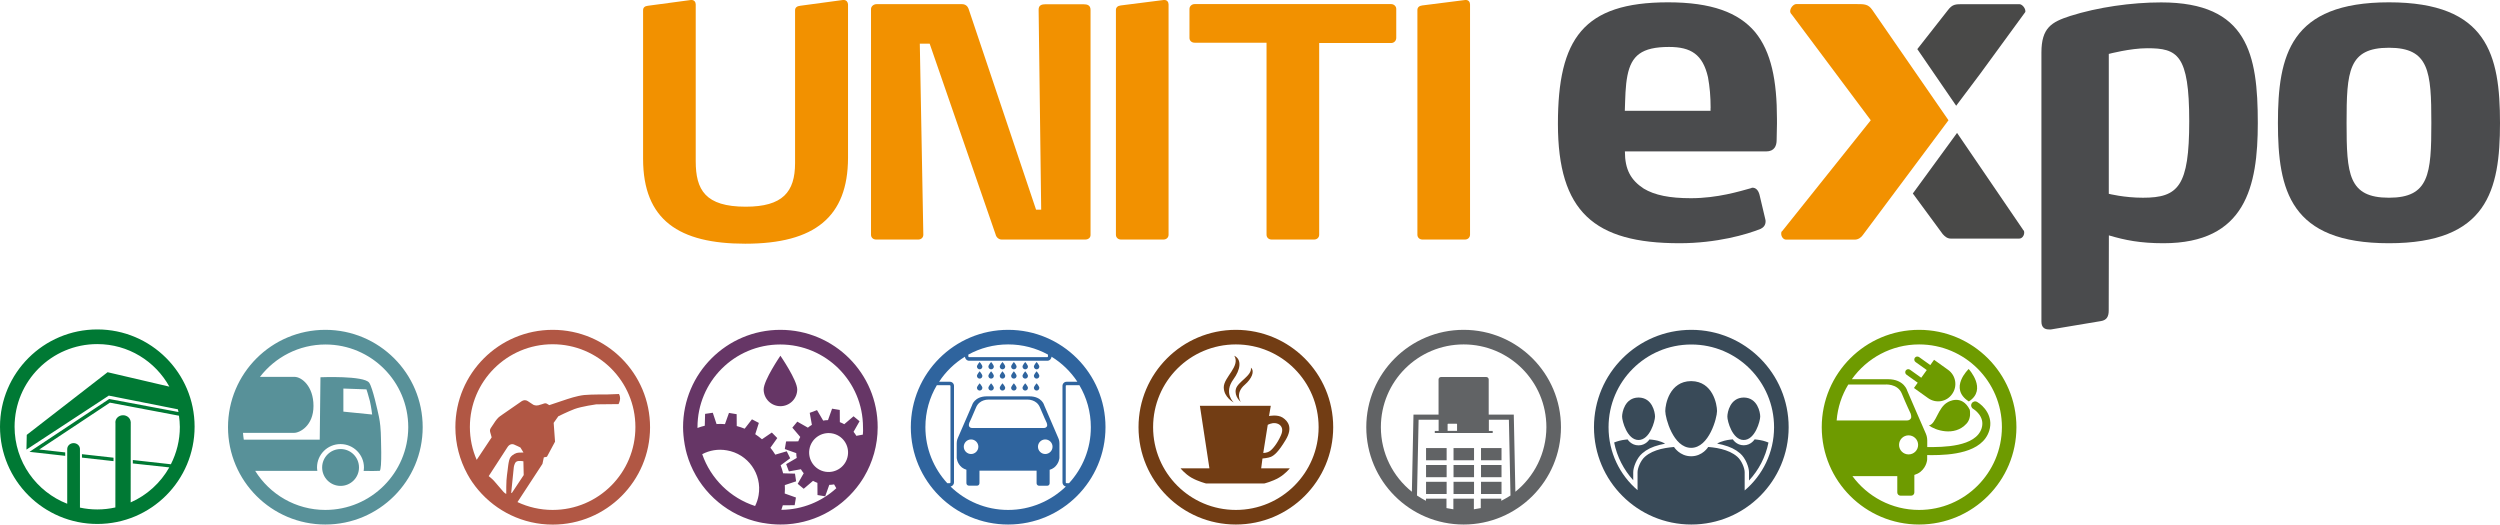
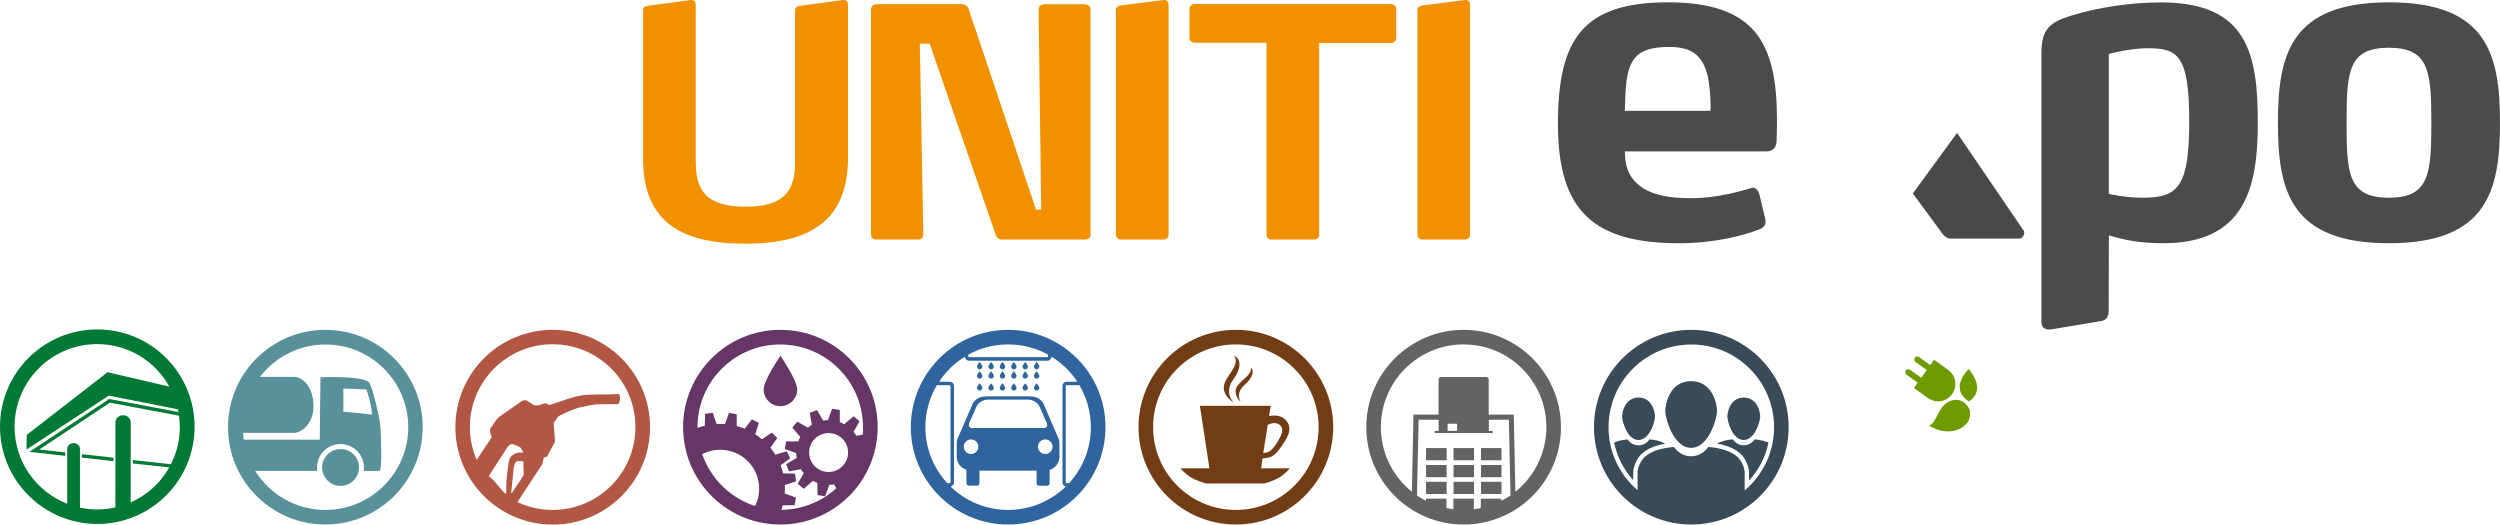
<svg xmlns="http://www.w3.org/2000/svg" id="Logo_Kompakt" viewBox="0 0 312.05 65.48">
  <defs>
    <style>.cls-1{fill:#b15744;}.cls-2{fill:#007934;}.cls-3{fill:#4a4b4d;}.cls-4{fill:#616365;}.cls-5{fill:#723d14;}.cls-6{fill:#494948;}.cls-7{fill:#f29100;}.cls-8{fill:#394a58;}.cls-9{fill:#6e9b00;}.cls-10{fill:#589199;}.cls-11{fill:#2f649e;}.cls-12{fill:#663666;}</style>
  </defs>
  <g id="Alternative_Kraftstoffe">
    <path class="cls-9" d="m245.9,51.41l-.03-.26c-1.02-2.04-2.75-.95-2.75-.95-1.26.68-1.45,2.74-2.35,2.9.73.58,3.17,1.44,4.68-.21.37-.39.5-.95.45-1.48Z" />
    <path class="cls-9" d="m245.75,50.11c2.34-1.5-.02-4.05-.02-4.05,0,0-2.54,2.4.02,4.05h0Z" />
    <path class="cls-9" d="m240.66,49.69l-1.76-1.26.47-.66-1.4-1c-.17-.12-.21-.36-.09-.53s.36-.21.53-.09l1.4,1,.69-.96-1.4-1c-.17-.12-.21-.36-.09-.53s.36-.21.53-.09l1.4,1,.47-.66,1.76,1.26c.97.7,1.19,2.05.49,3.02-.68.98-2.03,1.2-3,.5Z" />
-     <path class="cls-9" d="m239.54,41.17c-6.71,0-12.15,5.44-12.15,12.15s5.44,12.15,12.15,12.15,12.15-5.44,12.15-12.15-5.44-12.15-12.15-12.15Zm-1.01,11.03c-.09.17-.27.28-.47.28h-8.81c.13-1.63.64-3.15,1.45-4.48h4.53s1.62-.19,2.16,1.14c.55,1.34,1.1,2.49,1.1,2.49,0,0,.13.39.04.57Zm.89,3.33c0,.66-.53,1.19-1.19,1.19s-1.19-.53-1.19-1.19.53-1.19,1.19-1.19c.65,0,1.19.53,1.19,1.19Zm.12,8.12c-3.42,0-6.44-1.67-8.32-4.22h5.6v2.04c0,.22.18.4.4.4h1.33c.22,0,.4-.18.4-.4v-2.19c.26-.08.52-.2.74-.37.83-.66.86-1.57.86-1.57v-.54c.17,0,.34.01.54.01,2.35,0,6.34-.25,7.21-3.06.56-1.81-.74-3.13-1.51-3.58-.24-.14-.54-.06-.68.18-.14.24-.06.54.18.68.06.04,1.52.92,1.06,2.42-.73,2.34-4.81,2.37-6.79,2.35v-.83s0-.47-.17-.83-2.32-5.35-2.32-5.35c0,0-.36-1.46-2.43-1.46h-4.49c1.87-2.62,4.93-4.34,8.4-4.34,5.7,0,10.33,4.63,10.33,10.33-.02,5.71-4.64,10.33-10.34,10.33Z" />
  </g>
  <path id="Dienstleistungen" class="cls-8" d="m217.65,54.92h0c1.42,0,2.06-2.38,2.06-2.92s-.34-2.36-2.04-2.38h-.02c-1.7.02-2.04,1.84-2.04,2.38-.01.54.62,2.92,2.04,2.92Zm-13.13,0h0s.01,0,0,0c1.42,0,2.06-2.38,2.06-2.92s-.34-2.36-2.04-2.38h-.03c-1.7.02-2.04,1.84-2.04,2.38,0,.54.63,2.92,2.05,2.92Zm15.54.09c-.48-.12-1.05-.17-1.05-.17,0,0-.44.74-1.36.74s-1.36-.74-1.36-.74c0,0-.57.04-1.05.17-.34.09-.64.2-.91.36.22.04.46.09.69.15.94.25,1.59.56,2.17,1.06.72.62,1.12,1.78,1.12,2.34v1.06c1.21-1.3,2.07-2.93,2.43-4.74-.21-.09-.43-.16-.68-.23Zm-14.18-.16s-.44.74-1.36.74-1.36-.74-1.36-.74c0,0-.58.04-1.05.17-.22.06-.43.13-.63.21.35,1.79,1.2,3.41,2.38,4.71v-1.01c0-.56.4-1.72,1.12-2.34.58-.5,1.23-.82,2.17-1.06.23-.06.47-.11.69-.15-.28-.17-.58-.28-.91-.37-.47-.12-1.05-.16-1.05-.16Zm5.23-7.28h-.04c-2.68.03-3.21,2.89-3.21,3.74s.99,4.59,3.23,4.59h0c2.23,0,3.23-3.74,3.23-4.59,0-.85-.53-3.71-3.21-3.74Zm0-6.4c-6.71,0-12.15,5.44-12.15,12.15s5.44,12.15,12.15,12.15,12.15-5.44,12.15-12.15-5.44-12.15-12.15-12.15Zm6.66,20.05v-2.29c0-.46-.36-1.44-.93-1.93-.57-.49-1.21-.75-1.96-.95s-1.66-.26-1.66-.26c0,0-.69,1.16-2.13,1.16s-2.14-1.16-2.14-1.16c0,0-.9.07-1.66.26-.75.2-1.39.46-1.96.95s-.93,1.48-.93,1.93v2.25c-2.22-1.89-3.62-4.71-3.62-7.85,0-5.7,4.62-10.33,10.33-10.33s10.33,4.63,10.33,10.33c0,3.16-1.43,5.99-3.67,7.89Z" />
  <path id="Payment" class="cls-4" d="m181.43,57.45h2.56v-1.52h-2.56v1.52Zm3.43,0h2.56v-1.52h-2.56v1.52Zm-6.86,0h2.57v-1.52h-2.57v1.52Zm3.43,2.11h2.56v-1.52h-2.56v1.52Zm3.43,0h2.56v-1.52h-2.56v1.52Zm-6.86,0h2.57v-1.52h-2.57v1.52Zm3.43,2.1h2.56v-1.52h-2.56v1.52Zm3.43,0h2.56v-1.52h-2.56v1.52Zm-6.86,0h2.57v-1.52h-2.57v1.52Zm4.69-20.49c-6.71,0-12.15,5.44-12.15,12.15s5.44,12.15,12.15,12.15,12.15-5.44,12.15-12.15-5.44-12.15-12.15-12.15Zm4.7,21.34v-.27h-2.56v1.18c-.28.06-.57.11-.86.15v-1.33h-2.56v1.33c-.29-.04-.58-.09-.86-.15v-1.18h-2.56v.27c-.39-.2-.76-.42-1.12-.66l.2-9.46h2.5v1.4h-.48v.26h7.23v-.26h-.48v-1.4h2.5l.2,9.46c-.38.24-.76.46-1.15.66Zm-6.7-8.72v-.84c0-.03.03-.06.06-.06h1.06c.03,0,.06.02.06.06v.83h-1.18v.01Zm8.46,7.59l-.2-9.63h-3.13v-4.39c0-.17-.14-.3-.3-.3h-5.66c-.17,0-.3.14-.3.3v4.39h-3.13l-.2,9.63c-2.36-1.89-3.87-4.8-3.87-8.06,0-5.71,4.62-10.33,10.33-10.33s10.33,4.62,10.33,10.33c-.01,3.26-1.52,6.17-3.87,8.06Z" />
  <path id="Convenience" class="cls-5" d="m154.26,41.17c-6.71,0-12.15,5.44-12.15,12.15s5.44,12.15,12.15,12.15,12.15-5.44,12.15-12.15c0-6.71-5.44-12.15-12.15-12.15Zm0,22.48c-5.71,0-10.33-4.62-10.33-10.33s4.62-10.33,10.33-10.33,10.33,4.63,10.33,10.33-4.62,10.33-10.33,10.33Zm3.32-6.42s.71-.06,1.04-.2c.42-.18.94-.59,1.87-2.14.92-1.54.26-2.33-.38-2.76-.65-.43-1.71-.2-1.71-.2l.22-1.28h-8.85l1.19,7.81h-3.6s.53.68,1.35,1.16c.82.47,1.84.73,1.84.73h7.25s1.02-.25,1.84-.73c.82-.48,1.35-1.16,1.35-1.16h-3.57l.16-1.23Zm.66-4.2s.46-.27.95-.21c.49.05,1.16.46.7,1.51s-1.08,1.79-1.43,2c-.35.22-.78.21-.78.21l.56-3.51Zm-4.24-2.79s-1.31-1.17-.04-2.9c.86-1.17,1.09-2.46.1-2.94.8,1.31-1.31,2.68-1.31,3.94,0,1.26,1.25,1.9,1.25,1.9Zm.26-1.67c-.22.94.62,1.6.62,1.6,0,0-.77-1.06.5-2.15.85-.74,1.27-1.67.76-2.13.16,1.02-1.66,1.75-1.88,2.68Z" />
  <path id="Carwash" class="cls-11" d="m122.28,46.1c.19,0,.34-.15.34-.34s-.34-.58-.34-.58c0,0-.34.39-.34.58.01.19.16.34.34.34Zm1.43,0c.19,0,.34-.15.34-.34s-.34-.58-.34-.58c0,0-.34.39-.34.58,0,.19.15.34.34.34Zm1.42,0c.19,0,.34-.15.34-.34s-.34-.58-.34-.58c0,0-.34.39-.34.58,0,.19.15.34.34.34Zm1.42,0c.19,0,.34-.15.34-.34s-.34-.58-.34-.58c0,0-.34.39-.34.58s.15.34.34.34Zm1.42,0c.19,0,.34-.15.34-.34s-.34-.58-.34-.58c0,0-.34.39-.34.58s.15.34.34.34Zm1.42,0c.19,0,.34-.15.34-.34s-.34-.58-.34-.58c0,0-.34.39-.34.58.01.19.16.34.34.34Zm-7.11,1.16c.19,0,.34-.15.34-.34s-.34-.58-.34-.58c0,0-.34.39-.34.58.01.19.16.34.34.34Zm1.43,0c.19,0,.34-.15.34-.34s-.34-.58-.34-.58c0,0-.34.39-.34.58,0,.19.15.34.34.34Zm1.42,0c.19,0,.34-.15.34-.34s-.34-.58-.34-.58c0,0-.34.39-.34.58,0,.19.15.34.34.34Zm1.42,0c.19,0,.34-.15.34-.34s-.34-.58-.34-.58c0,0-.34.39-.34.58s.15.34.34.34Zm1.42,0c.19,0,.34-.15.34-.34s-.34-.58-.34-.58c0,0-.34.39-.34.58s.15.34.34.34Zm1.42,0c.19,0,.34-.15.34-.34s-.34-.58-.34-.58c0,0-.34.39-.34.58.01.19.16.34.34.34Zm-7.11,1.49c.19,0,.34-.15.34-.34s-.34-.57-.34-.57c0,0-.34.39-.34.57.01.19.16.34.34.34Zm1.43,0c.19,0,.34-.15.34-.34s-.34-.57-.34-.57c0,0-.34.39-.34.57,0,.19.15.34.34.34Zm1.42,0c.19,0,.34-.15.34-.34s-.34-.57-.34-.57c0,0-.34.39-.34.57,0,.19.15.34.34.34Zm1.42,0c.19,0,.34-.15.34-.34s-.34-.57-.34-.57c0,0-.34.39-.34.57,0,.19.15.34.34.34Zm1.42,0c.19,0,.34-.15.34-.34s-.34-.57-.34-.57c0,0-.34.39-.34.57,0,.19.15.34.34.34Zm1.42,0c.19,0,.34-.15.34-.34s-.34-.57-.34-.57c0,0-.34.39-.34.57.01.19.16.34.34.34Zm.95,1.84s-.27-1.12-1.86-1.12h-5.29c-1.58,0-1.86,1.12-1.86,1.12,0,0-1.65,3.83-1.78,4.1s-.13.63-.13.63v1.82s.02.7.65,1.21c.17.13.36.22.56.28v1.68c0,.17.14.31.31.31h1.02c.17,0,.3-.14.3-.31v-1.56h7.13v1.57c0,.17.14.31.31.31h1.02c.17,0,.3-.14.3-.31v-1.68c.2-.06.4-.15.56-.28.63-.51.66-1.21.66-1.21v-1.82s0-.36-.13-.63c-.13-.29-1.77-4.11-1.77-4.11Zm-9.13,6.08c-.5,0-.91-.41-.91-.91s.41-.91.91-.91.91.41.91.91c0,.5-.41.91-.91.91Zm4.62-3.25h-4.51c-.16,0-.29-.08-.36-.22-.07-.13.03-.43.03-.43,0,0,.42-.88.84-1.91.42-1.03,1.54-.98,1.54-.98h4.9s1.12-.05,1.54.98c.42,1.03.84,1.91.84,1.91,0,0,.11.3.04.43s-.2.22-.36.22h-4.5Zm4.64,3.25c-.5,0-.91-.41-.91-.91s.41-.91.91-.91.91.41.91.91-.41.91-.91.91Zm-4.63-15.5c-6.71,0-12.15,5.44-12.15,12.15s5.44,12.15,12.15,12.15,12.15-5.44,12.15-12.15c0-6.71-5.44-12.15-12.15-12.15Zm-4.97,3.09c1.48-.81,3.17-1.27,4.97-1.27s3.49.46,4.97,1.27v.23c0,.05-.04.09-.09.09h-9.76c-.05,0-.09-.04-.09-.09v-.23h0Zm-2.23,15.96c0,.05-.04.09-.09.09h-.31c-1.69-1.84-2.73-4.3-2.73-6.99,0-1.92.52-3.71,1.43-5.24h1.61c.05,0,.09.04.09.09v12.05Zm7.2,3.43c-2.8,0-5.33-1.11-7.19-2.92.24-.05.43-.26.43-.51v-12.05c0-.29-.23-.52-.52-.52h-1.34c.83-1.27,1.94-2.34,3.23-3.13.01.28.24.51.52.51h9.76c.28,0,.51-.23.52-.51,1.29.79,2.4,1.87,3.23,3.13h-1.34c-.29,0-.52.23-.52.52v12.05c0,.25.18.46.42.51-1.87,1.8-4.41,2.92-7.2,2.92Zm7.6-3.34h-.32c-.05,0-.09-.04-.09-.09v-12.05c0-.05.04-.09.09-.09h1.61c.91,1.54,1.43,3.33,1.43,5.24.01,2.69-1.03,5.15-2.72,6.99Z" />
  <path id="Schmierstoffe" class="cls-12" d="m95.32,48.61c0,1.16.94,2.09,2.09,2.09,1.16,0,2.1-.94,2.1-2.09s-2.1-4.21-2.1-4.21c0,0-2.09,3.06-2.09,4.21Zm2.09-7.44c-6.71,0-12.15,5.44-12.15,12.15,0,.34.02.68.05,1.02h0c.01.15.03.31.05.46v.02c.06.46.14.91.24,1.35h0c.03.14.07.28.11.42,0,.02.01.04.01.05,1.08,3.83,4,6.89,7.74,8.18.02.01.04.01.06.02.42.14.84.26,1.27.35h.01c.13.03.27.06.4.08.03,0,.06.01.09.01.69.12,1.39.19,2.11.19.16,0,.33-.01.49-.01.13-.01.27-.01.4-.02h0c3.72-.27,6.98-2.22,9.02-5.09h0c.09-.13.18-.26.27-.4.01-.01.01-.02.02-.03.09-.13.17-.27.25-.4,1.07-1.81,1.7-3.93,1.7-6.19.02-6.72-5.43-12.16-12.14-12.16Zm-2.72,20.64c-.08.48-.23.93-.44,1.35-3.09-1-5.54-3.41-6.6-6.47.91-.48,1.97-.67,3.06-.48,2.65.44,4.43,2.95,3.98,5.6Zm11.13-4.92c-.22,1.32-1.48,2.21-2.8,1.99s-2.21-1.48-1.99-2.8,1.48-2.21,2.8-1.99c1.33.22,2.22,1.48,1.99,2.8Zm1.88-2.64l-.81.15c-.1-.17-.22-.34-.35-.5l.75-1.32-.75-.62-1.16.99c-.17-.1-.36-.18-.55-.26l-.01-1.52-.96-.16-.51,1.43c-.21,0-.41.02-.6.06l-.77-1.31-.91.34.27,1.5c-.18.1-.34.22-.5.35l-1.32-.75-.62.75.99,1.16c-.1.18-.18.36-.25.55l-1.52.01-.16.95,1.43.51c0,.2.02.41.06.6l-1.32.77.34.91,1.5-.27c.1.18.22.34.35.5l-.75,1.32.75.62,1.16-.99c.18.1.36.18.55.25l.01,1.52.96.16.51-1.43c.2,0,.41-.02.6-.06l.28.48c-1.81,1.66-4.22,2.67-6.86,2.7.07-.19.12-.38.18-.57l1.48-.01.16-.96-1.4-.5c.03-.35.03-.7.01-1.05l1.41-.47-.14-.96-1.48-.04c-.08-.34-.19-.68-.31-1l1.19-.88-.43-.87-1.43.42c-.18-.3-.39-.59-.61-.86l.86-1.21-.68-.69-1.23.84c-.27-.23-.55-.44-.84-.63l.45-1.41-.86-.45-.91,1.17c-.32-.13-.65-.24-.99-.33l-.01-1.48-.96-.16-.5,1.4c-.35-.03-.71-.03-1.05-.01l-.47-1.41-.96.14-.04,1.48c-.31.07-.61.17-.91.28v-.09c0-5.7,4.62-10.33,10.33-10.33s10.33,4.63,10.33,10.33c.02.3.01.62-.02.92Z" />
  <path id="Mineraloelunternehmen" class="cls-1" d="m68.99,41.17c-6.71,0-12.15,5.44-12.15,12.15,0,2.12.55,4.12,1.5,5.86h0c.1.18.2.35.3.52,0,.01.01.01.01.02.1.16.21.33.32.49,0,0,0,.01.01.01.23.33.47.65.73.95h0c2.23,2.63,5.56,4.31,9.28,4.31,6.71,0,12.15-5.44,12.15-12.15,0-6.72-5.44-12.16-12.15-12.16Zm-5.18,20.33l.32-3.15s.06-.55.32-.72c.25-.18.88-.05.88-.05l.04,1.72-1.49,2.25-.07-.05Zm.9-5c-.28.02-.71.21-.99.57s-.33,1.59-.44,2.24-.09,2.34-.09,2.34c0,0-.17-.06-.35-.26-.18-.2-.94-1.11-1.18-1.37-.24-.27-.66-.59-.66-.59,0,0,2.15-3.33,2.36-3.64.21-.32.53-.41.79-.31.26.1.81.38.81.38l.38.62c0-.01-.35,0-.63.02Zm4.28,7.15c-1.57,0-3.06-.35-4.4-.98l3.12-4.77.17-.81.39-.08,1.01-1.88-.17-2.35.58-.82s1.13-.56,2.01-.9c.88-.33,2.72-.59,2.72-.59l2.79-.03s.18-.35.19-.68c.01-.34-.14-.58-.14-.58l-1.55.06s-1.9-.02-2.81.07c-.9.1-2.07.5-2.07.5l-2.27.76s-.15-.09-.3-.18c-.15-.1-.36-.02-.36-.02,0,0-.38.14-.71.22s-.61-.06-.61-.06c0,0-.28-.19-.7-.46-.41-.27-.78.02-.78.02,0,0-2.38,1.66-2.67,1.85-.29.19-.59.62-.59.62,0,0-.46.69-.6.9s-.06.46-.06.46l.19.67-1.87,2.81c-.55-1.26-.85-2.64-.85-4.1,0-5.7,4.62-10.33,10.33-10.33s10.33,4.63,10.33,10.33c.01,5.72-4.62,10.35-10.32,10.35Z" />
  <path id="Logistik" class="cls-10" d="m42.51,56.05c-1.27,0-2.3,1.03-2.3,2.3s1.03,2.3,2.3,2.3,2.3-1.03,2.3-2.3c0-1.28-1.03-2.3-2.3-2.3Zm-1.9-14.88c-6.71,0-12.15,5.44-12.15,12.15s5.44,12.15,12.15,12.15,12.15-5.44,12.15-12.15-5.44-12.15-12.15-12.15Zm0,22.48c-3.7,0-6.94-1.95-8.76-4.88h7.76c-.02-.14-.04-.28-.04-.42,0-1.61,1.31-2.92,2.93-2.92,1.61,0,2.93,1.31,2.93,2.92,0,.15-.02.29-.04.43.7.01,1.75.02,1.99-.01.35-.05.15-4.55.15-4.78s-.08-1.29-.23-1.97-.78-3.63-1.22-4.25c-.65-.91-6.08-.68-6.08-.68l-.09,7.79h-9.48c-.04-.28-.08-.56-.1-.85h6.38c.7,0,2.42-.88,2.42-3.36s-1.49-3.63-2.37-3.63h-4.31c1.89-2.45,4.85-4.04,8.18-4.04,5.7,0,10.33,4.63,10.33,10.33-.02,5.69-4.64,10.32-10.35,10.32Zm2.25-12.27v-2.88l2.88.1s.25.74.43,1.47c.18.77.28,1.67.28,1.67l-3.59-.36Z" />
  <path id="Tanktechnik" class="cls-2" d="m10.23,57.12l3.94.44v-.43l-3.94-.44v.43Zm1.92-16c-6.71,0-12.15,5.44-12.15,12.14s5.44,12.14,12.15,12.14,12.14-5.44,12.14-12.14-5.44-12.14-12.14-12.14Zm8.98,17.22c-1.09,1.93-2.78,3.47-4.82,4.37l.01-9.97v-.09h-.01c-.04-.46-.45-.82-.95-.82-.53,0-.96.4-.96.89,0,.02,0,.04.01.06l-.01,10.56c-.72.16-1.47.25-2.25.25-.74,0-1.47-.08-2.17-.23v-7.36c-.03-.38-.37-.69-.79-.69-.44,0-.8.33-.8.75v6.82c-3.84-1.5-6.57-5.23-6.57-9.61,0-5.7,4.62-10.32,10.32-10.32,3.88,0,7.24,2.14,9,5.31l-7.71-1.8-10.09,7.82-.04,1.84,10.28-6.74,8.62,1.71c.02.11.06.22.08.34l-8.56-1.61-.09-.02-9.95,6.6,4.46.5v-.43l-3.24-.36,8.82-5.85,8.62,1.63c.06.46.11.92.11,1.4,0,1.68-.41,3.26-1.12,4.66l-4.75-.53v.43l4.55.49Z" />
  <g id="UNITI">
    <path class="cls-7" d="m93.03,30.42c-8.27,0-12.76-2.94-12.76-10.61V1.28c0-.36.24-.52.6-.56l5.37-.72h.08c.36,0,.52.28.52.56v19.56c0,3.58,1.19,5.68,6.24,5.68,4.61,0,6.16-1.83,6.16-5.45V1.28c0-.36.28-.52.64-.56l5.33-.72h.12c.32,0,.52.28.52.56v19.16c-.02,7.32-4.12,10.7-12.82,10.7Z" />
    <path class="cls-7" d="m135.45,29.9h-10.42c-.36,0-.68-.28-.76-.64l-8.23-23.81h-1.23l.44,23.85c0,.36-.28.6-.64.6h-5.25c-.36,0-.64-.24-.64-.6V1.12c0-.32.32-.6.68-.6h10.69c.4,0,.68.24.8.56l8.43,25.09h.64l-.32-24.97c0-.56.4-.67.88-.67h4.69c.52,0,.91.12.91.72v28.07c.01.34-.27.58-.67.58Z" />
    <path class="cls-7" d="m145.22,29.9h-5.29c-.36,0-.64-.24-.64-.6V1.24c0-.32.24-.52.6-.56l5.37-.68h.08c.36,0,.52.28.52.56v28.74c0,.36-.28.6-.64.6Z" />
    <path class="cls-7" d="m173.64,5.37h-8.98v23.93c0,.36-.28.6-.64.6h-5.29c-.36,0-.64-.24-.64-.6V5.33h-8.98c-.36,0-.64-.24-.64-.6V1.11c0-.32.28-.6.64-.6h24.53c.36,0,.64.28.64.6v3.62c0,.36-.28.64-.64.64Z" />
    <path class="cls-7" d="m182.85,29.9h-5.29c-.36,0-.64-.24-.64-.6V1.24c0-.32.24-.52.6-.56l5.37-.68h.08c.36,0,.52.28.52.56v28.74c-.01.36-.28.6-.64.6Z" />
  </g>
  <g id="expo">
    <path id="o" class="cls-3" d="m298.19,30.36c-12.33,0-13.86-6.6-13.86-15.01,0-8.46,1.53-15.06,13.86-15.06s13.86,6.6,13.86,15.06c0,8.41-1.58,15.01-13.86,15.01Zm0-24.4c-5.08,0-5.29,2.95-5.29,9.39,0,6.38.22,9.33,5.29,9.33,5.02,0,5.29-2.95,5.29-9.33,0-6.44-.27-9.39-5.29-9.39Z" />
    <path id="p" class="cls-3" d="m270.04,30.36c-2.89,0-4.79-.38-6.81-.98l-.02,9.39c0,.76-.27,1.2-.98,1.31l-6.22,1.04h-.27c-.55,0-.93-.27-.93-.98V6.57c0-3.11,1.26-3.82,3.6-4.58,3.44-1.09,7.64-1.69,11.35-1.69,10.81,0,12.06,6.49,12.06,15.06,0,7.9-1.52,15-11.78,15Zm-2.02-24.34c-2.13,0-4.8.71-4.8.71v17.46s1.91.49,4.26.49c4.42,0,5.78-1.42,5.78-9.55,0-8.35-1.48-9.11-5.24-9.11Z" />
    <g id="x">
-       <path class="cls-7" d="m243.21,15.01l-9.51-13.77c-.5-.73-1-.73-1.94-.73h-7.56c-.31,0-.75.45-.75.9,0,.11.06.28.19.39l9.87,13.21-11.05,13.83c-.13.06-.13.22-.13.34,0,.34.25.73.62.73h8.56c.44,0,.81-.28,1-.56l10.7-14.34Z" />
-       <path class="cls-6" d="m244.17,13.2l3.04-4.05,5.58-7.64c0-.03.02-.06.02-.09,0-.45-.44-.9-.75-.9h-7.01c-1,0-1.35,0-1.94.78l-3.79,4.83,4.85,7.07h0Z" />
      <path class="cls-6" d="m252.63,28.83c-.02-.05-.04-.09-.09-.11l-.08-.13-8.18-12-5.52,7.56,3.73,5.07c.25.28.56.56,1,.56h8.55c.37,0,.62-.39.62-.73,0-.06,0-.12-.02-.19l-.01-.03h0Z" />
    </g>
    <path id="e" class="cls-3" d="m221.76,17.48c0,.71-.27,1.42-1.31,1.42h-17.63c0,2.29.76,3.6,2.35,4.64,1.36.82,3.22,1.2,5.89,1.2,3.33,0,6.11-.87,7.53-1.26.05-.05.11-.05.16-.05.38,0,.71.27.87.87l.71,3c.05.16.05.27.05.33,0,.49-.27.76-.6.93-1.75.71-5.51,1.8-10.15,1.8-10.64,0-15.17-3.93-15.17-14.9,0-10.64,3.17-15.17,13.75-15.17,5.4,0,8.79,1.26,10.86,3.71,2.02,2.46,2.73,6.06,2.73,10.86.02.66-.04,1.86-.04,2.62Zm-8.24-3.98c0-1.47-.11-2.67-.33-3.87-.65-2.84-2.13-3.77-4.86-3.77-3.44,0-4.69,1.09-5.19,3.55-.27,1.36-.27,2.78-.33,4.42h10.7v-.33h.01Z" />
  </g>
</svg>